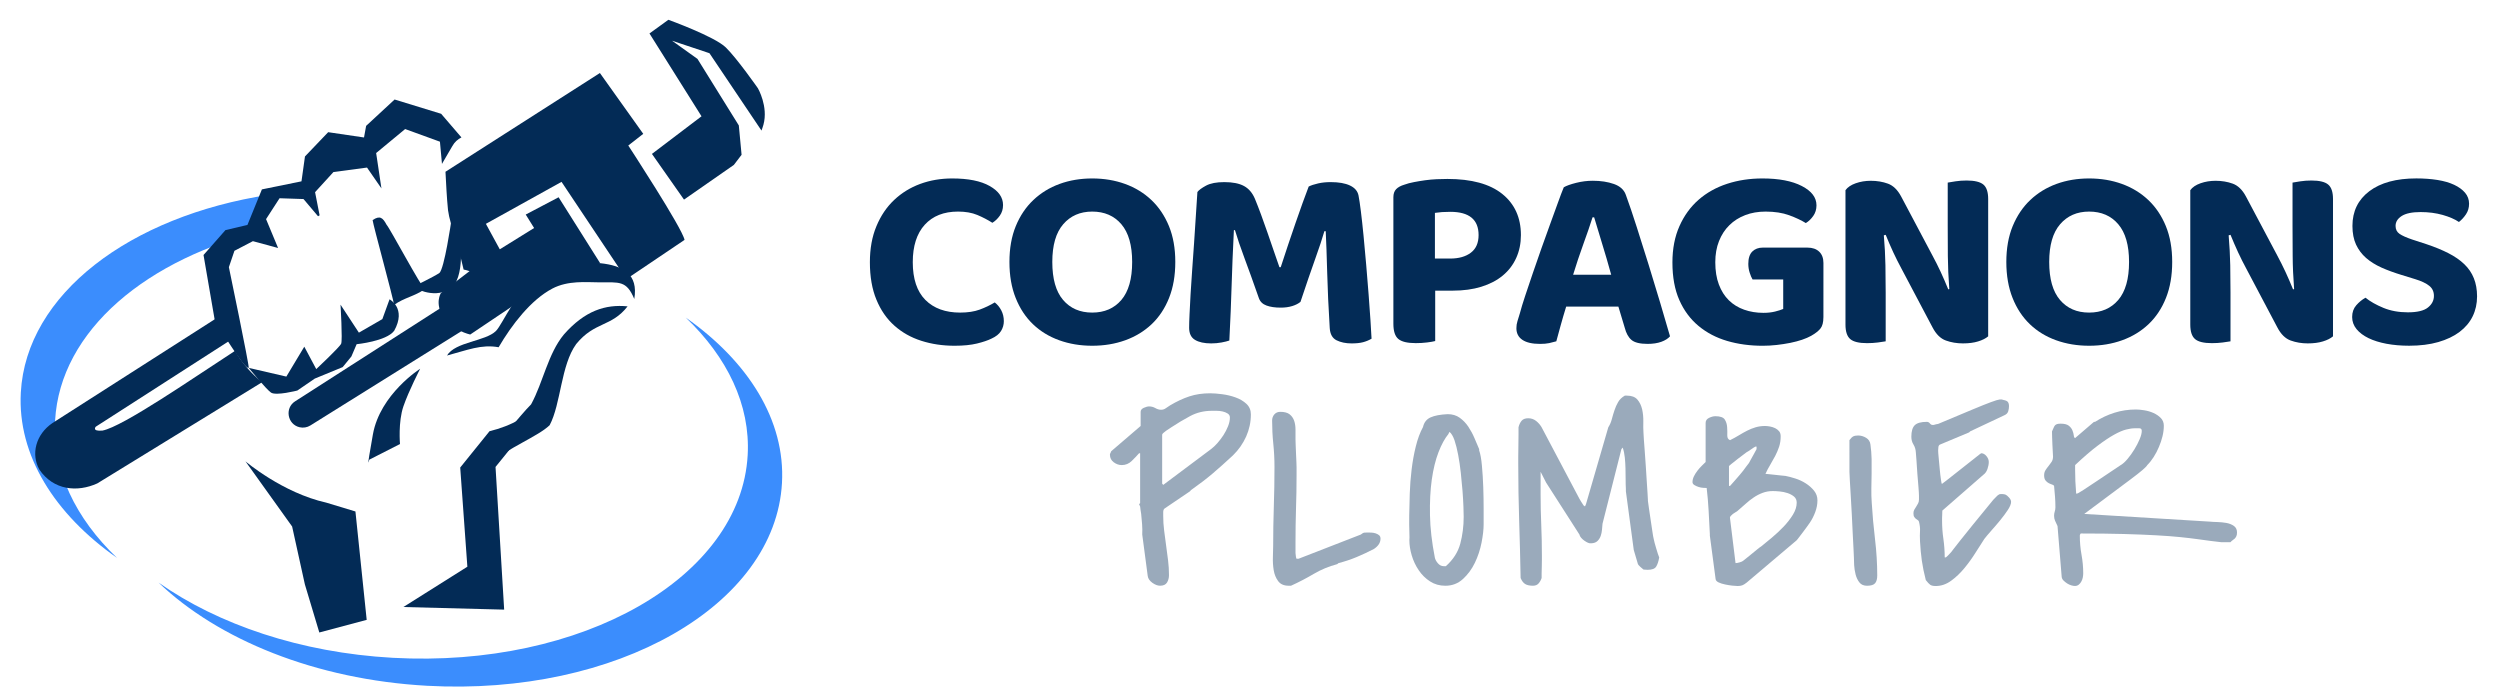
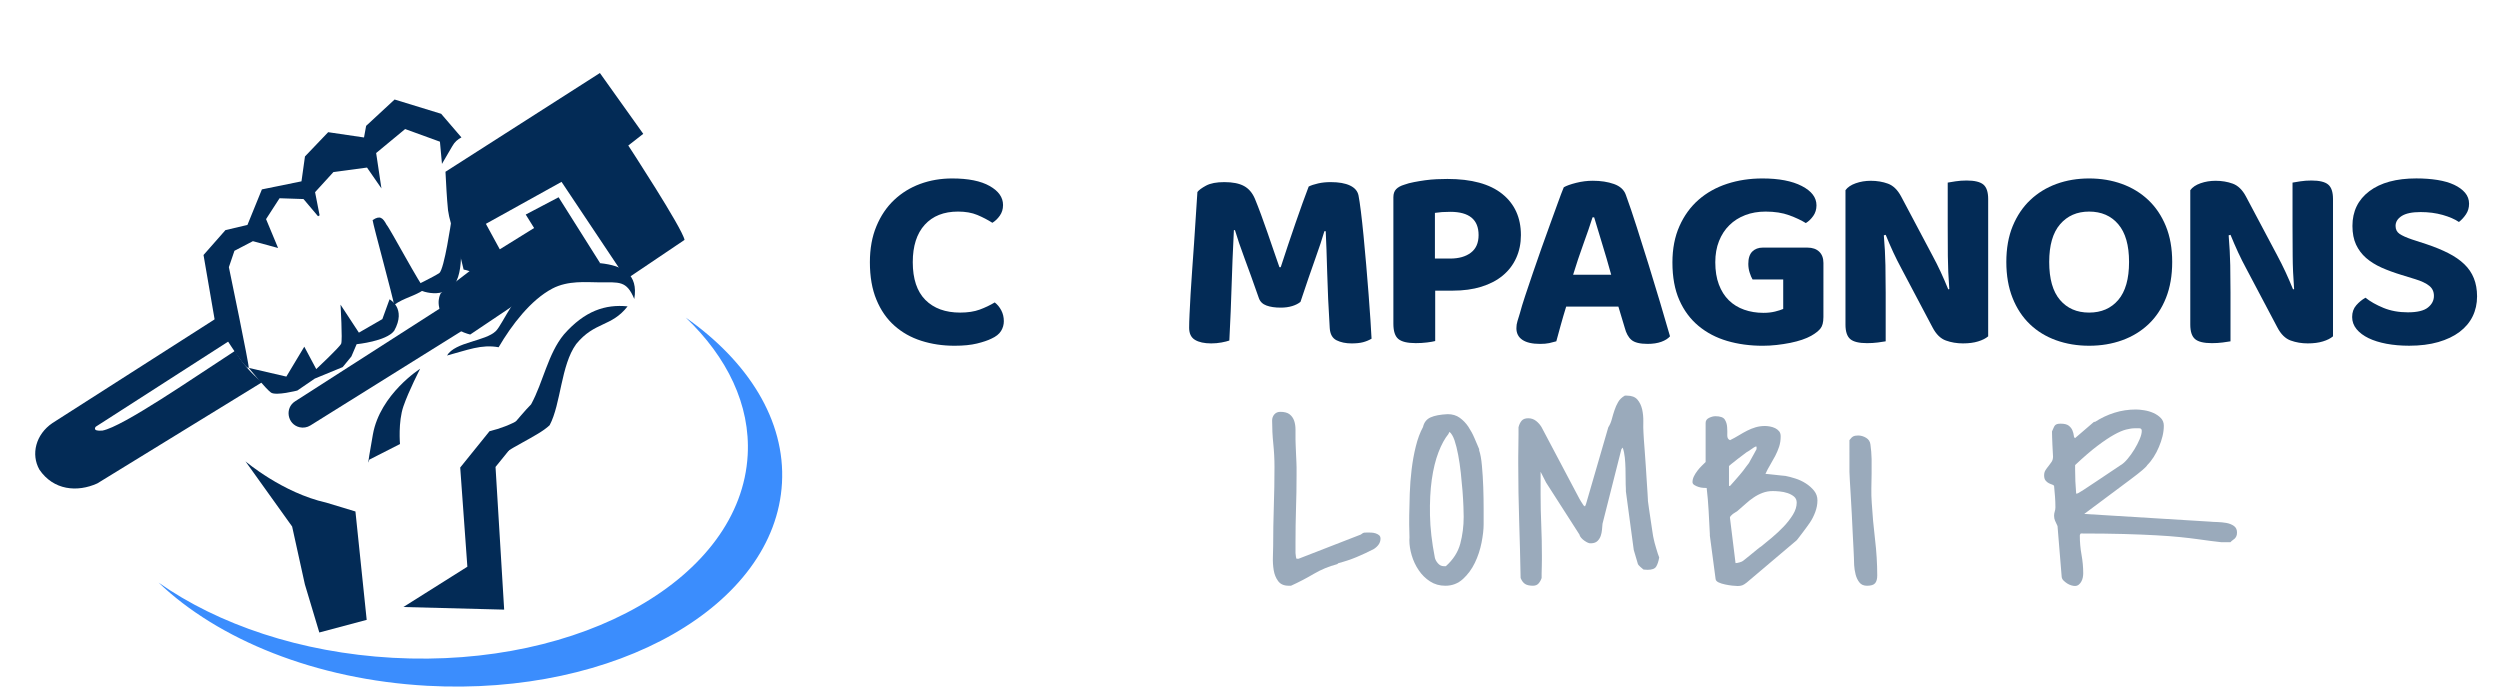
<svg xmlns="http://www.w3.org/2000/svg" version="1.1" id="Calque_1" x="0px" y="0px" width="244.334px" height="67.991px" viewBox="0 0 244.334 67.991" enable-background="new 0 0 244.334 67.991" xml:space="preserve">
  <g>
    <path fill="#032B56" d="M98.031,20.041c0,0.391-0.104,0.736-0.313,1.033c-0.211,0.298-0.451,0.531-0.73,0.7   c-0.451-0.287-0.939-0.543-1.47-0.765c-0.529-0.221-1.158-0.331-1.886-0.331c-1.39,0-2.472,0.43-3.254,1.288   c-0.78,0.86-1.17,2.079-1.17,3.661c0,1.632,0.413,2.861,1.233,3.687c0.824,0.824,1.958,1.236,3.398,1.236   c0.744,0,1.384-0.098,1.913-0.293c0.528-0.195,1.017-0.429,1.468-0.701c0.262,0.203,0.475,0.463,0.639,0.778   c0.165,0.314,0.249,0.668,0.249,1.059c0,0.339-0.091,0.659-0.273,0.956s-0.5,0.549-0.952,0.753   c-0.347,0.17-0.813,0.327-1.403,0.472c-0.591,0.143-1.318,0.217-2.186,0.217c-1.164,0-2.248-0.162-3.255-0.485   c-1.007-0.322-1.881-0.815-2.627-1.48c-0.747-0.663-1.333-1.509-1.756-2.536c-0.428-1.029-0.639-2.25-0.639-3.662   c0-1.328,0.211-2.5,0.639-3.521c0.423-1.02,1.001-1.875,1.731-2.563c0.728-0.688,1.576-1.212,2.547-1.57   c0.974-0.357,2.015-0.534,3.124-0.534c1.578,0,2.801,0.247,3.668,0.74C97.599,18.672,98.031,19.292,98.031,20.041z" />
-     <path fill="#032B56" d="M114.866,25.603c0,1.326-0.204,2.5-0.611,3.52c-0.407,1.021-0.975,1.874-1.702,2.564   c-0.73,0.688-1.59,1.211-2.578,1.568c-0.989,0.357-2.065,0.536-3.229,0.536c-1.161,0-2.238-0.179-3.224-0.536   c-0.991-0.357-1.847-0.88-2.565-1.568c-0.721-0.69-1.283-1.543-1.69-2.564c-0.41-1.02-0.611-2.194-0.611-3.52   c0-1.329,0.207-2.496,0.622-3.509c0.416-1.011,0.992-1.862,1.72-2.55c0.728-0.688,1.581-1.212,2.563-1.57   c0.98-0.357,2.043-0.534,3.186-0.534c1.146,0,2.214,0.177,3.203,0.534c0.987,0.358,1.848,0.882,2.575,1.57   c0.729,0.688,1.301,1.539,1.72,2.55C114.659,23.106,114.866,24.274,114.866,25.603z M110.65,25.603   c0-1.634-0.352-2.861-1.055-3.688c-0.702-0.824-1.653-1.236-2.85-1.236c-1.18,0-2.124,0.413-2.834,1.236   c-0.713,0.826-1.066,2.054-1.066,3.688c0,1.649,0.349,2.886,1.052,3.711c0.704,0.824,1.652,1.236,2.849,1.236   s2.147-0.413,2.85-1.236C110.299,28.489,110.65,27.251,110.65,25.603z" />
    <path fill="#032B56" d="M127.099,29.505c-0.208,0.17-0.479,0.307-0.807,0.408c-0.329,0.101-0.704,0.153-1.12,0.153   c-0.555,0-1.019-0.067-1.392-0.205c-0.373-0.135-0.62-0.374-0.743-0.713c-0.553-1.582-1.026-2.896-1.417-3.94   c-0.391-1.048-0.697-1.953-0.924-2.719h-0.104c-0.053,1.056-0.096,2.02-0.132,2.896c-0.034,0.877-0.064,1.731-0.091,2.563   c-0.024,0.833-0.056,1.677-0.09,2.526c-0.034,0.851-0.077,1.785-0.131,2.807c-0.189,0.067-0.445,0.131-0.768,0.191   c-0.319,0.059-0.654,0.09-1.001,0.09c-0.678,0-1.207-0.116-1.587-0.345c-0.384-0.229-0.573-0.625-0.573-1.186   c0-0.324,0.013-0.77,0.04-1.34c0.025-0.569,0.062-1.224,0.101-1.964c0.044-0.74,0.097-1.535,0.158-2.384   c0.062-0.851,0.123-1.713,0.183-2.59c0.061-0.875,0.116-1.743,0.17-2.6c0.051-0.86,0.104-1.654,0.155-2.387   c0.139-0.186,0.421-0.395,0.846-0.625c0.426-0.229,1.02-0.343,1.782-0.343c0.817,0,1.458,0.126,1.928,0.382   c0.468,0.255,0.82,0.671,1.066,1.25c0.19,0.458,0.388,0.973,0.599,1.542c0.207,0.572,0.416,1.153,0.624,1.749   c0.208,0.595,0.413,1.185,0.61,1.772c0.2,0.586,0.386,1.125,0.561,1.62h0.129c0.487-1.497,0.971-2.948,1.458-4.35   c0.484-1.402,0.909-2.58,1.275-3.534c0.242-0.119,0.55-0.22,0.926-0.305c0.369-0.085,0.782-0.126,1.233-0.126   c0.782,0,1.404,0.11,1.874,0.331c0.469,0.222,0.746,0.544,0.834,0.969c0.068,0.34,0.146,0.859,0.232,1.557   c0.088,0.696,0.173,1.497,0.262,2.397c0.086,0.902,0.172,1.85,0.259,2.844s0.165,1.955,0.235,2.882   c0.067,0.927,0.129,1.773,0.182,2.539c0.052,0.764,0.088,1.359,0.105,1.785c-0.262,0.153-0.541,0.267-0.834,0.344   c-0.295,0.078-0.668,0.116-1.118,0.116c-0.573,0-1.065-0.104-1.472-0.307c-0.406-0.205-0.628-0.604-0.663-1.199   c-0.122-1.972-0.205-3.778-0.248-5.42c-0.044-1.642-0.09-2.988-0.144-4.043h-0.129c-0.207,0.715-0.507,1.618-0.896,2.704   C128.152,26.384,127.671,27.788,127.099,29.505z" />
    <path fill="#032B56" d="M140.267,28.407v4.924c-0.193,0.052-0.462,0.098-0.809,0.14c-0.348,0.043-0.709,0.064-1.093,0.064   c-0.817,0-1.384-0.138-1.704-0.409c-0.322-0.271-0.481-0.765-0.481-1.479V19.276c0-0.34,0.092-0.604,0.274-0.792   c0.183-0.186,0.445-0.33,0.793-0.433c0.276-0.103,0.593-0.187,0.95-0.254c0.355-0.069,0.721-0.128,1.093-0.181   c0.374-0.051,0.745-0.084,1.118-0.102c0.372-0.016,0.726-0.025,1.054-0.025c2.357,0,4.146,0.488,5.363,1.468   c1.211,0.977,1.819,2.315,1.819,4.016c0,0.816-0.152,1.56-0.457,2.233c-0.302,0.67-0.739,1.246-1.312,1.721   c-0.572,0.476-1.271,0.841-2.098,1.097c-0.819,0.255-1.754,0.382-2.796,0.382H140.267z M141.725,25.27   c0.849,0,1.526-0.191,2.027-0.573c0.504-0.382,0.756-0.957,0.756-1.723c0-1.513-0.921-2.271-2.759-2.271   c-0.313,0-0.585,0.01-0.818,0.025c-0.236,0.019-0.468,0.044-0.691,0.078v4.463H141.725z" />
    <path fill="#032B56" d="M158.17,29.963h-5.101c-0.19,0.613-0.368,1.216-0.532,1.812c-0.167,0.595-0.311,1.122-0.433,1.582   c-0.225,0.066-0.457,0.126-0.701,0.178c-0.244,0.05-0.538,0.076-0.886,0.076c-0.763,0-1.338-0.132-1.728-0.396   c-0.392-0.263-0.586-0.641-0.586-1.136c0-0.237,0.033-0.467,0.103-0.688s0.148-0.476,0.235-0.767   c0.12-0.458,0.293-1.027,0.519-1.708c0.225-0.679,0.474-1.415,0.743-2.206c0.267-0.791,0.55-1.602,0.847-2.438   c0.293-0.832,0.58-1.626,0.856-2.383c0.278-0.758,0.53-1.45,0.756-2.081c0.226-0.628,0.415-1.13,0.572-1.504   c0.26-0.152,0.664-0.297,1.21-0.434c0.547-0.137,1.089-0.204,1.628-0.204c0.777,0,1.47,0.106,2.067,0.318   c0.599,0.213,0.985,0.565,1.159,1.059c0.329,0.903,0.686,1.948,1.064,3.138c0.383,1.191,0.768,2.415,1.159,3.674   c0.391,1.259,0.768,2.5,1.132,3.723c0.364,1.225,0.686,2.322,0.964,3.29c-0.192,0.224-0.475,0.401-0.846,0.536   c-0.373,0.136-0.822,0.205-1.342,0.205c-0.746,0-1.27-0.128-1.574-0.383c-0.305-0.255-0.524-0.653-0.664-1.198L158.17,29.963z    M155.645,21.24c-0.24,0.766-0.543,1.638-0.898,2.615c-0.354,0.978-0.689,1.977-1.001,2.997h3.722   c-0.295-1.071-0.593-2.096-0.898-3.075c-0.303-0.976-0.559-1.823-0.767-2.537H155.645z" />
    <path fill="#032B56" d="M178.207,31.01c0,0.493-0.096,0.859-0.287,1.096c-0.19,0.239-0.494,0.477-0.91,0.715   c-0.242,0.136-0.54,0.263-0.885,0.383c-0.347,0.118-0.735,0.219-1.158,0.306c-0.425,0.085-0.867,0.153-1.328,0.205   c-0.459,0.051-0.913,0.077-1.364,0.077c-1.25,0-2.408-0.158-3.476-0.472c-1.066-0.314-2-0.804-2.797-1.467   c-0.798-0.663-1.424-1.505-1.875-2.526c-0.452-1.02-0.675-2.245-0.675-3.673c0-1.343,0.228-2.529,0.689-3.559   c0.458-1.027,1.084-1.888,1.874-2.577c0.789-0.688,1.717-1.206,2.783-1.555c1.067-0.348,2.217-0.523,3.448-0.523   c1.614,0,2.897,0.247,3.853,0.74c0.954,0.493,1.432,1.121,1.432,1.887c0,0.391-0.105,0.737-0.313,1.034s-0.45,0.531-0.728,0.7   c-0.436-0.271-0.979-0.527-1.628-0.765s-1.42-0.357-2.302-0.357c-0.73,0-1.394,0.114-1.991,0.344   c-0.6,0.229-1.117,0.557-1.547,0.982c-0.437,0.424-0.773,0.943-1.017,1.556c-0.244,0.613-0.364,1.301-0.364,2.066   c0,0.833,0.115,1.56,0.351,2.18c0.234,0.621,0.559,1.136,0.976,1.543s0.917,0.715,1.498,0.919c0.58,0.204,1.208,0.306,1.885,0.306   c0.415,0,0.794-0.043,1.134-0.127c0.337-0.085,0.603-0.17,0.794-0.254v-2.882h-2.995c-0.104-0.172-0.198-0.393-0.283-0.665   c-0.089-0.271-0.133-0.561-0.133-0.866c0-0.544,0.133-0.945,0.39-1.2c0.263-0.255,0.601-0.382,1.018-0.382h4.371   c0.484,0,0.868,0.131,1.146,0.395c0.277,0.263,0.416,0.634,0.416,1.109V31.01z" />
    <path fill="#032B56" d="M193.326,33.368c-0.415,0.129-0.91,0.193-1.483,0.193c-0.59,0-1.146-0.093-1.665-0.281   c-0.521-0.186-0.952-0.612-1.301-1.275l-3.019-5.714c-0.294-0.544-0.569-1.088-0.822-1.633c-0.251-0.544-0.497-1.113-0.74-1.709   l-0.183,0.051c0.087,1.021,0.141,1.994,0.157,2.922c0.018,0.927,0.025,1.825,0.025,2.691v4.745   c-0.173,0.033-0.431,0.072-0.769,0.114c-0.336,0.043-0.689,0.064-1.055,0.064c-0.777,0-1.325-0.131-1.637-0.395   c-0.312-0.265-0.469-0.736-0.469-1.416V18.587c0.207-0.289,0.543-0.514,1.001-0.676c0.46-0.162,0.95-0.242,1.47-0.242   c0.608,0,1.166,0.093,1.679,0.28c0.512,0.187,0.943,0.604,1.288,1.25l3.044,5.74c0.295,0.545,0.569,1.089,0.822,1.633   c0.251,0.545,0.499,1.114,0.74,1.709l0.104-0.026c-0.087-1.139-0.135-2.219-0.143-3.24c-0.01-1.02-0.012-1.997-0.012-2.934v-4.234   c0.172-0.034,0.428-0.077,0.767-0.126c0.338-0.052,0.698-0.078,1.08-0.078c0.781,0,1.325,0.133,1.639,0.396   c0.313,0.265,0.468,0.736,0.468,1.416v13.417C194.072,33.076,193.742,33.242,193.326,33.368z" />
    <path fill="#032B56" d="M212.297,25.603c0,1.326-0.203,2.5-0.611,3.52c-0.407,1.021-0.976,1.874-1.704,2.564   c-0.729,0.688-1.587,1.211-2.577,1.568c-0.988,0.357-2.064,0.536-3.228,0.536c-1.161,0-2.235-0.179-3.226-0.536   s-1.845-0.88-2.564-1.568c-0.72-0.69-1.284-1.543-1.691-2.564c-0.406-1.02-0.611-2.194-0.611-3.52c0-1.329,0.208-2.496,0.624-3.509   c0.419-1.011,0.992-1.862,1.719-2.55c0.728-0.688,1.582-1.212,2.563-1.57c0.98-0.357,2.043-0.534,3.187-0.534   c1.146,0,2.214,0.177,3.202,0.534c0.988,0.358,1.849,0.882,2.575,1.57c0.73,0.688,1.305,1.539,1.719,2.55   C212.089,23.106,212.297,24.274,212.297,25.603z M208.08,25.603c0-1.634-0.349-2.861-1.054-3.688   c-0.701-0.824-1.65-1.236-2.85-1.236c-1.18,0-2.125,0.413-2.834,1.236c-0.714,0.826-1.066,2.054-1.066,3.688   c0,1.649,0.349,2.886,1.054,3.711c0.701,0.824,1.649,1.236,2.847,1.236c1.199,0,2.148-0.413,2.85-1.236   C207.731,28.489,208.08,27.251,208.08,25.603z" />
    <path fill="#032B56" d="M227.026,33.368c-0.417,0.129-0.91,0.193-1.483,0.193c-0.591,0-1.146-0.093-1.666-0.281   c-0.52-0.186-0.954-0.612-1.3-1.275l-3.02-5.714c-0.295-0.544-0.568-1.088-0.821-1.633c-0.251-0.544-0.497-1.113-0.74-1.709   l-0.182,0.051c0.085,1.021,0.139,1.994,0.156,2.922c0.018,0.927,0.025,1.825,0.025,2.691v4.745   c-0.173,0.033-0.431,0.072-0.769,0.114c-0.337,0.043-0.689,0.064-1.055,0.064c-0.778,0-1.326-0.131-1.637-0.395   c-0.313-0.265-0.47-0.736-0.47-1.416V18.587c0.208-0.289,0.542-0.514,1.001-0.676s0.951-0.242,1.471-0.242   c0.608,0,1.166,0.093,1.679,0.28c0.512,0.187,0.943,0.604,1.287,1.25l3.046,5.74c0.292,0.545,0.566,1.089,0.819,1.633   c0.253,0.545,0.5,1.114,0.741,1.709l0.104-0.026c-0.085-1.139-0.135-2.219-0.141-3.24c-0.011-1.02-0.014-1.997-0.014-2.934v-4.234   c0.172-0.034,0.43-0.077,0.769-0.126c0.337-0.052,0.697-0.078,1.08-0.078c0.78,0,1.326,0.133,1.637,0.396   c0.315,0.265,0.47,0.736,0.47,1.416v13.417C227.771,33.076,227.442,33.242,227.026,33.368z" />
    <path fill="#032B56" d="M235.328,30.525c0.918,0,1.574-0.157,1.965-0.473c0.392-0.313,0.583-0.691,0.583-1.135   c0-0.408-0.149-0.736-0.453-0.981c-0.306-0.247-0.758-0.463-1.367-0.65l-1.328-0.409c-0.727-0.221-1.388-0.462-1.978-0.726   c-0.588-0.265-1.092-0.58-1.509-0.944c-0.416-0.367-0.741-0.8-0.976-1.303c-0.232-0.501-0.352-1.109-0.352-1.824   c0-1.427,0.549-2.559,1.652-3.393c1.102-0.832,2.634-1.249,4.593-1.249c0.745,0,1.435,0.051,2.069,0.152   c0.634,0.103,1.176,0.26,1.627,0.472c0.452,0.213,0.806,0.472,1.069,0.779c0.257,0.306,0.389,0.663,0.389,1.07   c0,0.392-0.101,0.736-0.301,1.032c-0.198,0.298-0.43,0.55-0.69,0.754c-0.398-0.272-0.928-0.501-1.586-0.689   c-0.66-0.186-1.38-0.281-2.161-0.281c-0.831,0-1.446,0.129-1.848,0.385c-0.397,0.255-0.598,0.578-0.598,0.968   c0,0.341,0.131,0.601,0.39,0.779c0.263,0.178,0.669,0.361,1.225,0.549l1.405,0.458c0.815,0.273,1.531,0.567,2.146,0.882   c0.615,0.314,1.133,0.671,1.549,1.071c0.417,0.399,0.729,0.858,0.936,1.377c0.208,0.518,0.314,1.109,0.314,1.772   c0,0.714-0.145,1.364-0.431,1.95c-0.287,0.588-0.713,1.094-1.275,1.519s-1.258,0.757-2.082,0.995   c-0.823,0.238-1.774,0.358-2.849,0.358c-0.799,0-1.535-0.064-2.215-0.191c-0.673-0.128-1.261-0.31-1.755-0.55   c-0.492-0.237-0.882-0.531-1.17-0.879c-0.285-0.348-0.431-0.745-0.431-1.187c0-0.458,0.134-0.841,0.403-1.148   c0.269-0.305,0.567-0.551,0.897-0.738c0.47,0.373,1.054,0.705,1.758,0.994C233.647,30.38,234.441,30.525,235.328,30.525z" />
  </g>
  <g>
-     <path fill="#9AAABB" d="M111.635,52.242c0.018-0.336,0.01-0.671-0.014-1.005c-0.025-0.336-0.055-0.672-0.09-1.008   c-0.018-0.082-0.039-0.216-0.063-0.401c-0.027-0.185-0.039-0.294-0.039-0.326c0-0.019-0.018-0.055-0.051-0.113   c-0.037-0.059-0.051-0.098-0.051-0.114l0.051-0.049c0.051-0.05,0.066-0.075,0.051-0.075v-4.854h-0.102   c-0.206,0.237-0.448,0.487-0.721,0.755c-0.271,0.267-0.599,0.401-0.975,0.401c-0.274,0-0.534-0.093-0.783-0.275   c-0.246-0.186-0.369-0.429-0.369-0.731v-0.049c0-0.017,0.01-0.043,0.025-0.075c0.016-0.033,0.033-0.065,0.051-0.102   c0.016-0.049,0.033-0.091,0.051-0.125l2.873-2.464V40.25c0-0.168,0.102-0.298,0.308-0.392c0.205-0.091,0.377-0.137,0.513-0.137   c0.225,0,0.427,0.054,0.616,0.163c0.188,0.108,0.374,0.163,0.563,0.163c0.17,0,0.325-0.049,0.462-0.151   c0.139-0.101,0.274-0.192,0.413-0.276c0.647-0.385,1.276-0.679,1.885-0.88c0.604-0.2,1.286-0.302,2.037-0.302   c0.323,0,0.713,0.03,1.167,0.09c0.454,0.058,0.891,0.162,1.31,0.313c0.416,0.149,0.772,0.358,1.064,0.628   c0.287,0.268,0.435,0.612,0.435,1.029c0,0.756-0.155,1.476-0.46,2.163c-0.31,0.688-0.736,1.301-1.284,1.837   c-0.718,0.67-1.392,1.269-2.012,1.798c-0.627,0.528-1.321,1.058-2.091,1.597c-0.018,0.017-0.035,0.037-0.053,0.061   c-0.018,0.025-0.033,0.048-0.053,0.063l-2.487,1.686c-0.084,0.065-0.127,0.189-0.127,0.363c0,0.179,0,0.29,0,0.34   c0,0.486,0.027,0.968,0.09,1.446c0.059,0.477,0.123,0.96,0.191,1.446c0.068,0.485,0.131,0.972,0.192,1.457   c0.061,0.486,0.09,0.973,0.09,1.458c0,0.271-0.064,0.509-0.19,0.718c-0.129,0.209-0.355,0.313-0.679,0.313   c-0.241,0-0.493-0.097-0.76-0.288c-0.264-0.193-0.415-0.414-0.448-0.665L111.635,52.242z M113.687,47.39l4.669-3.495   c0.202-0.151,0.413-0.347,0.629-0.591c0.211-0.243,0.409-0.503,0.589-0.779c0.178-0.278,0.327-0.567,0.448-0.869   c0.119-0.3,0.18-0.583,0.18-0.853c0-0.167-0.072-0.298-0.219-0.39c-0.145-0.093-0.312-0.159-0.499-0.201   c-0.188-0.043-0.382-0.063-0.577-0.063c-0.196,0-0.356,0-0.476,0c-0.768,0-1.474,0.172-2.114,0.515   c-0.644,0.345-1.252,0.707-1.836,1.095c-0.035,0.033-0.104,0.081-0.205,0.138c-0.104,0.058-0.204,0.126-0.308,0.202   c-0.102,0.074-0.191,0.146-0.268,0.214c-0.079,0.067-0.118,0.124-0.118,0.175v4.778L113.687,47.39z" />
    <path fill="#9AAABB" d="M124.431,53.35c0-1.291,0.023-2.573,0.064-3.848c0.042-1.273,0.065-2.565,0.065-3.873   c0-0.753-0.039-1.508-0.116-2.262c-0.078-0.755-0.115-1.509-0.115-2.263c0-0.235,0.072-0.437,0.218-0.605   c0.146-0.165,0.338-0.249,0.577-0.249c0.411,0,0.72,0.084,0.924,0.249c0.205,0.169,0.35,0.378,0.437,0.629   c0.084,0.252,0.129,0.539,0.129,0.856c0,0.318,0,0.628,0,0.93c0,0.065,0.002,0.234,0.014,0.504c0.008,0.268,0.02,0.557,0.035,0.867   c0.018,0.309,0.031,0.598,0.039,0.866s0.016,0.437,0.016,0.503v0.831c0,1.089-0.02,2.167-0.055,3.242   c-0.033,1.074-0.049,2.163-0.049,3.268v1.058c0,0.084,0.014,0.196,0.039,0.34c0.023,0.142,0.045,0.213,0.064,0.213h0.202   l6.078-2.363c0.14-0.118,0.257-0.18,0.36-0.188c0.102-0.008,0.224-0.012,0.36-0.012c0.086,0,0.195,0.004,0.333,0.012   c0.137,0.008,0.27,0.031,0.396,0.073c0.13,0.043,0.239,0.101,0.333,0.178c0.094,0.075,0.143,0.188,0.143,0.338   c0,0.386-0.213,0.721-0.642,1.007c-0.55,0.285-1.111,0.551-1.69,0.792c-0.584,0.243-1.175,0.439-1.771,0.59l-0.129,0.103   c-0.82,0.217-1.586,0.536-2.296,0.954c-0.711,0.42-1.448,0.805-2.22,1.156h-0.229c-0.461,0-0.806-0.151-1.027-0.453   c-0.223-0.301-0.367-0.656-0.435-1.068c-0.068-0.41-0.094-0.837-0.078-1.281C124.423,53.998,124.431,53.634,124.431,53.35z" />
    <path fill="#9AAABB" d="M137.743,52.796c0.016-0.102,0.016-0.369,0-0.806c-0.018-0.436-0.023-0.975-0.014-1.621   c0.008-0.645,0.025-1.354,0.052-2.125c0.025-0.771,0.084-1.55,0.18-2.339c0.094-0.787,0.229-1.545,0.411-2.274   c0.178-0.729,0.413-1.361,0.704-1.898c0.104-0.452,0.351-0.767,0.742-0.942c0.396-0.178,0.953-0.28,1.669-0.314   c0.46,0,0.855,0.118,1.179,0.353c0.325,0.234,0.603,0.523,0.834,0.866c0.23,0.345,0.433,0.718,0.604,1.12   c0.168,0.4,0.325,0.762,0.46,1.08v0.125c0.121,0.335,0.211,0.835,0.27,1.497c0.062,0.663,0.103,1.356,0.13,2.088   c0.025,0.728,0.037,1.427,0.037,2.099c0,0.67,0,1.182,0,1.534c0,0.502-0.068,1.102-0.204,1.797   c-0.139,0.695-0.355,1.354-0.655,1.973c-0.3,0.621-0.688,1.149-1.169,1.584c-0.478,0.437-1.051,0.654-1.716,0.654   c-0.563,0-1.064-0.143-1.499-0.428c-0.438-0.282-0.807-0.648-1.104-1.094c-0.301-0.442-0.526-0.925-0.681-1.445   C137.82,53.76,137.743,53.265,137.743,52.796z M140.229,54.479c0.033,0.186,0.133,0.375,0.295,0.566   c0.163,0.192,0.354,0.29,0.578,0.29h0.207c0.716-0.639,1.186-1.37,1.409-2.199c0.221-0.831,0.333-1.707,0.333-2.631   c0-0.215-0.008-0.551-0.025-1.004c-0.016-0.453-0.048-0.961-0.089-1.522c-0.045-0.562-0.1-1.15-0.168-1.771   c-0.068-0.62-0.152-1.202-0.256-1.746c-0.104-0.546-0.222-1.021-0.356-1.423c-0.14-0.4-0.304-0.677-0.489-0.829   c-0.02,0.016-0.041,0.051-0.063,0.102c-0.027,0.051-0.043,0.084-0.043,0.101c-0.356,0.436-0.684,1.029-0.974,1.786   c-0.289,0.754-0.509,1.645-0.655,2.675c-0.145,1.031-0.201,2.188-0.176,3.47C139.781,51.626,139.941,53.006,140.229,54.479z" />
    <path fill="#9AAABB" d="M148.615,56.491c-0.035-1.859-0.08-3.718-0.141-5.569c-0.059-1.852-0.09-3.708-0.09-5.568   c0-0.134,0-0.373,0-0.716c0-0.347,0.002-0.708,0.014-1.097c0.008-0.384,0.012-0.744,0.012-1.079s0-0.569,0-0.704   c0.066-0.269,0.17-0.481,0.308-0.641c0.137-0.159,0.35-0.24,0.642-0.24c0.29,0,0.546,0.089,0.771,0.265   c0.223,0.176,0.396,0.381,0.536,0.616l3.695,6.988c0.016,0.034,0.076,0.136,0.18,0.303c0.102,0.17,0.178,0.285,0.23,0.353   c0.016,0.017,0.04,0.034,0.077,0.051c0.035,0.017,0.053,0.031,0.053,0.05l0.1-0.228l2.183-7.517   c0.154-0.235,0.268-0.498,0.344-0.792c0.076-0.293,0.163-0.583,0.259-0.867c0.094-0.286,0.211-0.554,0.358-0.804   c0.143-0.252,0.363-0.462,0.653-0.63h0.205c0.462,0,0.805,0.13,1.028,0.39c0.223,0.26,0.373,0.578,0.462,0.956   c0.082,0.376,0.121,0.771,0.113,1.181c-0.01,0.412-0.006,0.766,0.014,1.069c0,0.118,0.012,0.344,0.039,0.678   c0.025,0.336,0.055,0.731,0.088,1.183c0.033,0.453,0.068,0.935,0.102,1.446c0.035,0.51,0.064,0.993,0.092,1.445   c0.026,0.452,0.05,0.847,0.077,1.181c0.025,0.338,0.037,0.553,0.037,0.655v0.099c0.016,0.151,0.051,0.404,0.104,0.756   c0.051,0.352,0.105,0.726,0.166,1.118c0.059,0.396,0.116,0.767,0.167,1.119c0.049,0.353,0.094,0.597,0.129,0.729   c0.016,0.085,0.047,0.212,0.088,0.379c0.045,0.166,0.096,0.346,0.154,0.54c0.063,0.192,0.116,0.371,0.167,0.541   c0.053,0.167,0.094,0.283,0.129,0.351c-0.066,0.386-0.166,0.685-0.296,0.893c-0.129,0.209-0.404,0.315-0.833,0.315   c-0.049,0-0.128-0.004-0.231-0.013c-0.102-0.009-0.162-0.013-0.178-0.013c-0.053-0.034-0.151-0.118-0.298-0.253   c-0.143-0.134-0.223-0.224-0.242-0.274l-0.409-1.384l-0.77-5.733v-0.225c-0.018-0.303-0.025-0.627-0.025-0.968   c0-0.346-0.006-0.692-0.014-1.045c-0.008-0.352-0.031-0.704-0.064-1.056c-0.035-0.353-0.104-0.68-0.207-0.981l-0.128,0.151   l-1.846,7.292c-0.018,0.184-0.033,0.382-0.051,0.592c-0.018,0.208-0.061,0.409-0.127,0.603c-0.07,0.193-0.174,0.355-0.31,0.488   c-0.135,0.137-0.332,0.213-0.591,0.228c-0.102,0.019-0.211,0-0.335-0.049c-0.117-0.053-0.236-0.118-0.355-0.203   c-0.122-0.083-0.229-0.181-0.321-0.29c-0.094-0.108-0.15-0.211-0.166-0.313l-3.257-5.078l-0.538-1.056v2.161   c0,1.021,0.02,2.023,0.063,3.006c0.043,0.98,0.063,1.98,0.063,3.003c0,0.085,0,0.23,0,0.439c0,0.211-0.004,0.433-0.01,0.668   c-0.01,0.235-0.016,0.455-0.016,0.666c0,0.209,0,0.356,0,0.439c-0.066,0.202-0.165,0.377-0.296,0.529   c-0.127,0.15-0.312,0.225-0.55,0.225c-0.323,0-0.579-0.055-0.756-0.162C148.884,56.973,148.735,56.777,148.615,56.491z" />
    <path fill="#9AAABB" d="M167.107,52.142c-0.036-0.704-0.073-1.439-0.116-2.212c-0.043-0.771-0.105-1.519-0.191-2.238   c-0.068,0-0.179-0.005-0.335-0.014c-0.154-0.008-0.305-0.036-0.46-0.087c-0.156-0.05-0.293-0.113-0.411-0.188   c-0.121-0.075-0.18-0.173-0.18-0.29c0-0.185,0.047-0.372,0.141-0.565c0.094-0.192,0.212-0.377,0.347-0.551   c0.137-0.178,0.278-0.337,0.425-0.479c0.145-0.144,0.266-0.264,0.37-0.365v-3.822c0-0.218,0.109-0.381,0.334-0.491   c0.222-0.106,0.427-0.162,0.617-0.162c0.478,0,0.784,0.11,0.922,0.328c0.139,0.218,0.213,0.464,0.229,0.74   c0.02,0.277,0.023,0.541,0.014,0.794c-0.006,0.25,0.082,0.409,0.272,0.478c0.307-0.151,0.597-0.312,0.871-0.478   c0.273-0.167,0.544-0.319,0.808-0.453c0.265-0.134,0.538-0.243,0.82-0.327c0.284-0.082,0.587-0.126,0.912-0.126   c0.152,0,0.321,0.017,0.497,0.05c0.182,0.034,0.347,0.089,0.503,0.164c0.152,0.074,0.28,0.176,0.384,0.301   c0.104,0.127,0.152,0.289,0.152,0.492c0,0.368-0.049,0.707-0.152,1.019c-0.104,0.31-0.231,0.61-0.384,0.903   c-0.156,0.294-0.319,0.582-0.487,0.868c-0.172,0.284-0.327,0.577-0.464,0.88c0.07,0,0.197,0.013,0.386,0.037   c0.188,0.025,0.384,0.046,0.591,0.063c0.206,0.018,0.401,0.038,0.589,0.064c0.188,0.025,0.317,0.037,0.386,0.037   c0.274,0.051,0.591,0.134,0.961,0.252c0.368,0.114,0.709,0.276,1.027,0.478c0.315,0.202,0.584,0.438,0.809,0.715   c0.222,0.278,0.331,0.592,0.331,0.943c0,0.387-0.072,0.772-0.218,1.157c-0.146,0.386-0.32,0.73-0.526,1.029   c-0.068,0.103-0.172,0.243-0.307,0.431c-0.136,0.183-0.274,0.367-0.409,0.551c-0.138,0.186-0.263,0.349-0.374,0.489   c-0.111,0.145-0.177,0.224-0.19,0.241l-4.9,4.147c-0.17,0.137-0.317,0.222-0.437,0.265c-0.119,0.039-0.266,0.063-0.435,0.063   c-0.121,0-0.295-0.013-0.528-0.037c-0.229-0.026-0.464-0.063-0.704-0.115c-0.239-0.05-0.448-0.115-0.629-0.199   c-0.18-0.086-0.279-0.193-0.295-0.329l-0.563-4.247V52.142z M171.571,43.644c-0.035,0.018-0.094,0.051-0.178,0.1   c-0.089,0.05-0.173,0.109-0.259,0.177c-0.086,0.066-0.172,0.125-0.259,0.176c-0.082,0.051-0.145,0.084-0.178,0.103   c-0.358,0.266-0.646,0.484-0.861,0.651c-0.213,0.169-0.407,0.324-0.587,0.465c-0.18,0.144-0.269,0.223-0.269,0.238v1.938h0.103   c0.203-0.234,0.379-0.431,0.524-0.591c0.145-0.159,0.285-0.322,0.425-0.491c0.135-0.166,0.246-0.3,0.33-0.402   c0.053-0.082,0.151-0.218,0.296-0.401c0.143-0.185,0.235-0.302,0.271-0.352c0.051-0.102,0.119-0.226,0.205-0.377   s0.166-0.299,0.245-0.44c0.076-0.145,0.174-0.324,0.295-0.541v-0.251H171.571z M169.62,55.032h0.025   c0.088,0,0.213-0.025,0.388-0.073c0.17-0.051,0.279-0.102,0.33-0.151c0.071-0.052,0.185-0.143,0.349-0.278   c0.162-0.133,0.337-0.276,0.524-0.425c0.19-0.153,0.364-0.295,0.524-0.429c0.165-0.136,0.288-0.227,0.374-0.278   c0.29-0.231,0.636-0.517,1.039-0.854c0.399-0.335,0.781-0.691,1.142-1.068c0.358-0.378,0.663-0.767,0.91-1.168   c0.248-0.404,0.373-0.798,0.373-1.182c0-0.253-0.088-0.449-0.258-0.592c-0.172-0.143-0.38-0.256-0.628-0.341   c-0.249-0.084-0.506-0.137-0.77-0.162c-0.265-0.025-0.491-0.038-0.68-0.038c-0.359,0-0.694,0.06-1,0.176   c-0.309,0.116-0.599,0.267-0.87,0.452c-0.278,0.185-0.537,0.391-0.783,0.616c-0.249,0.225-0.503,0.448-0.76,0.666   c-0.049,0.052-0.123,0.1-0.217,0.151c-0.092,0.05-0.185,0.109-0.271,0.175c-0.086,0.07-0.158,0.136-0.217,0.203   c-0.061,0.067-0.082,0.142-0.063,0.226L169.62,55.032z" />
    <path fill="#9AAABB" d="M180.752,43.016c0.136-0.185,0.259-0.308,0.372-0.365c0.107-0.058,0.269-0.089,0.476-0.089   c0.272,0,0.532,0.077,0.783,0.227c0.246,0.15,0.388,0.369,0.421,0.653c0.066,0.472,0.105,0.943,0.115,1.421   c0.006,0.479,0.006,0.956,0,1.435c-0.01,0.477-0.018,0.954-0.025,1.433s0.002,0.951,0.039,1.421   c0.066,1.141,0.174,2.321,0.319,3.544c0.145,1.223,0.217,2.405,0.217,3.546c0,0.334-0.066,0.586-0.205,0.755   c-0.138,0.166-0.401,0.25-0.793,0.25c-0.327,0-0.575-0.108-0.744-0.325c-0.172-0.219-0.295-0.479-0.373-0.78   c-0.075-0.302-0.124-0.608-0.142-0.918c-0.016-0.31-0.023-0.557-0.023-0.742c0-0.133-0.014-0.414-0.039-0.844   c-0.025-0.425-0.053-0.929-0.078-1.508c-0.023-0.576-0.057-1.188-0.088-1.835c-0.035-0.645-0.07-1.258-0.104-1.835   s-0.065-1.08-0.089-1.509c-0.027-0.426-0.039-0.707-0.039-0.841v-1.562V43.016z" />
-     <path fill="#9AAABB" d="M188.215,56.693c-0.172-0.671-0.302-1.304-0.388-1.899c-0.082-0.593-0.143-1.228-0.178-1.898   c-0.018-0.385-0.018-0.716,0-0.993c0.018-0.276-0.018-0.583-0.102-0.918c-0.02-0.065-0.059-0.117-0.116-0.151   c-0.061-0.031-0.121-0.073-0.18-0.124s-0.115-0.113-0.166-0.19c-0.053-0.073-0.078-0.196-0.078-0.363   c0-0.133,0.031-0.252,0.09-0.353c0.061-0.1,0.119-0.196,0.18-0.289c0.061-0.091,0.119-0.192,0.178-0.303   c0.062-0.106,0.093-0.237,0.093-0.389v-0.378c0-0.166-0.02-0.451-0.051-0.854c-0.035-0.402-0.069-0.829-0.106-1.282   c-0.033-0.454-0.064-0.88-0.086-1.281c-0.027-0.404-0.049-0.68-0.064-0.829c-0.018-0.285-0.096-0.537-0.232-0.757   c-0.136-0.216-0.206-0.467-0.206-0.755c0-0.533,0.111-0.912,0.335-1.13c0.221-0.218,0.614-0.327,1.18-0.327   c0.12,0,0.218,0.051,0.294,0.15c0.078,0.1,0.168,0.152,0.271,0.152h0.104c0.051-0.017,0.127-0.039,0.229-0.064   c0.104-0.025,0.171-0.037,0.206-0.037c1.438-0.603,2.558-1.07,3.36-1.408c0.804-0.336,1.413-0.579,1.82-0.728   c0.41-0.152,0.688-0.236,0.835-0.252c0.146-0.018,0.267,0,0.37,0.049c0.208,0.035,0.349,0.098,0.425,0.189   c0.074,0.093,0.115,0.231,0.115,0.415c0,0.166-0.025,0.335-0.076,0.502c-0.051,0.169-0.172,0.295-0.36,0.38l-3.36,1.583l-0.102,0.1   l-2.824,1.181c-0.1,0.034-0.16,0.119-0.178,0.253c-0.016,0.133-0.025,0.242-0.025,0.325c0,0.135,0.018,0.378,0.053,0.729   c0.033,0.352,0.068,0.718,0.102,1.094c0.033,0.377,0.072,0.713,0.115,1.007c0.043,0.293,0.072,0.44,0.09,0.44h0.025l0.024-0.025   c0.189-0.136,0.489-0.365,0.897-0.693c0.411-0.325,0.83-0.657,1.259-0.993c0.427-0.332,0.803-0.632,1.129-0.892   c0.323-0.259,0.498-0.39,0.512-0.39c0.189,0,0.359,0.093,0.513,0.277c0.154,0.186,0.23,0.378,0.23,0.577   c0,0.202-0.041,0.427-0.127,0.681c-0.086,0.25-0.222,0.443-0.409,0.576l-4.004,3.495c0,0.17,0,0.305-0.012,0.404   c-0.006,0.099-0.013,0.204-0.013,0.313c0,0.109,0,0.196,0,0.265c0,0.604,0.042,1.201,0.13,1.798   c0.084,0.596,0.127,1.194,0.127,1.797h0.104c0.018,0,0.092-0.067,0.231-0.201c0.135-0.133,0.238-0.243,0.305-0.327   c0.035-0.049,0.118-0.159,0.247-0.325c0.127-0.169,0.345-0.443,0.651-0.83c0.308-0.387,0.719-0.898,1.233-1.534   c0.513-0.637,1.17-1.442,1.973-2.413c0.068-0.068,0.17-0.168,0.296-0.303c0.129-0.135,0.209-0.201,0.244-0.201   c0.053-0.05,0.157-0.071,0.321-0.063c0.16,0.01,0.275,0.03,0.347,0.063c0.084,0.035,0.193,0.126,0.332,0.276   c0.138,0.151,0.204,0.295,0.204,0.428c0,0.2-0.105,0.465-0.319,0.792c-0.215,0.327-0.468,0.665-0.758,1.02   c-0.289,0.353-0.579,0.691-0.872,1.016c-0.29,0.328-0.511,0.593-0.666,0.793c-0.24,0.369-0.524,0.817-0.861,1.346   c-0.33,0.528-0.694,1.031-1.088,1.51c-0.394,0.478-0.824,0.888-1.294,1.23c-0.472,0.344-0.973,0.517-1.503,0.517   c-0.256,0-0.438-0.042-0.552-0.127C188.526,57.061,188.383,56.91,188.215,56.693z" />
    <path fill="#9AAABB" d="M201.089,51.412c-0.105-0.218-0.186-0.393-0.244-0.527c-0.059-0.133-0.092-0.293-0.092-0.479   c0-0.149,0.025-0.289,0.064-0.413c0.043-0.128,0.066-0.266,0.066-0.417c0-0.367-0.016-0.711-0.039-1.03   c-0.027-0.317-0.057-0.669-0.092-1.056c-0.016-0.049-0.075-0.091-0.177-0.127c-0.104-0.032-0.215-0.078-0.334-0.138   c-0.12-0.06-0.229-0.146-0.321-0.263c-0.094-0.118-0.141-0.286-0.141-0.504c0-0.202,0.047-0.372,0.141-0.515   c0.092-0.143,0.191-0.276,0.295-0.402c0.103-0.126,0.202-0.261,0.296-0.403c0.092-0.142,0.139-0.313,0.139-0.516   c0-0.081-0.008-0.238-0.025-0.465c-0.018-0.226-0.029-0.464-0.037-0.717c-0.01-0.25-0.018-0.489-0.027-0.716   c-0.008-0.228-0.01-0.381-0.01-0.465V42.21v-0.049c0.066-0.152,0.121-0.277,0.167-0.378c0.043-0.102,0.09-0.178,0.139-0.227   c0.051-0.05,0.121-0.089,0.205-0.114c0.086-0.024,0.196-0.035,0.335-0.035c0.36,0,0.624,0.065,0.793,0.198   c0.17,0.135,0.291,0.29,0.359,0.467c0.071,0.174,0.114,0.34,0.13,0.489c0.016,0.151,0.059,0.235,0.129,0.253l1.846-1.585h0.104   c0.599-0.385,1.229-0.683,1.898-0.892c0.665-0.211,1.368-0.315,2.103-0.315c0.223,0,0.489,0.025,0.808,0.076   c0.315,0.05,0.617,0.138,0.896,0.263c0.284,0.127,0.522,0.29,0.719,0.491c0.197,0.202,0.297,0.452,0.297,0.753   c0,0.337-0.043,0.68-0.129,1.033c-0.086,0.351-0.201,0.7-0.349,1.041c-0.143,0.345-0.313,0.672-0.511,0.982   c-0.197,0.311-0.407,0.574-0.628,0.791c-0.086,0.186-0.634,0.655-1.645,1.408c-1.008,0.757-2.513,1.877-4.515,3.368l12.314,0.755   c0.17,0.019,0.407,0.031,0.706,0.038c0.298,0.009,0.588,0.038,0.871,0.087c0.284,0.051,0.524,0.149,0.73,0.29   c0.205,0.145,0.309,0.357,0.309,0.644c0,0.148-0.021,0.27-0.064,0.361c-0.043,0.093-0.094,0.17-0.154,0.229   c-0.059,0.057-0.127,0.111-0.205,0.162c-0.075,0.049-0.149,0.116-0.218,0.199h-0.437h-0.437c-0.343-0.032-0.694-0.074-1.063-0.126   c-0.368-0.049-0.797-0.107-1.284-0.175c-0.487-0.068-1.055-0.134-1.702-0.201c-0.652-0.066-1.431-0.126-2.335-0.175   c-0.908-0.05-1.965-0.094-3.171-0.127c-1.204-0.032-2.603-0.05-4.192-0.05c-0.018,0-0.039,0.023-0.064,0.077   c-0.027,0.05-0.037,0.092-0.037,0.125c0,0.635,0.053,1.261,0.166,1.873c0.11,0.61,0.167,1.219,0.167,1.822   c0,0.117-0.014,0.245-0.039,0.391c-0.026,0.141-0.075,0.276-0.142,0.399c-0.068,0.128-0.152,0.231-0.256,0.315   c-0.104,0.085-0.231,0.127-0.386,0.127c-0.102,0-0.222-0.024-0.356-0.063c-0.139-0.043-0.271-0.105-0.399-0.188   c-0.131-0.085-0.244-0.178-0.344-0.277c-0.104-0.101-0.165-0.218-0.183-0.353L201.089,51.412z M202.808,45.854   c0,0.421,0.008,0.813,0.025,1.184c0.018,0.367,0.041,0.771,0.078,1.206h0.074c0.016,0,0.061-0.016,0.13-0.051   c0.066-0.032,0.238-0.137,0.513-0.313c0.273-0.178,0.69-0.454,1.256-0.831c0.564-0.375,1.36-0.908,2.386-1.597   c0.206-0.116,0.427-0.317,0.668-0.604c0.238-0.283,0.46-0.593,0.665-0.93c0.204-0.335,0.378-0.668,0.513-0.993   c0.14-0.328,0.206-0.599,0.206-0.816c0-0.168-0.082-0.252-0.243-0.252c-0.162,0-0.303,0-0.423,0c-0.258,0-0.548,0.043-0.871,0.126   c-0.326,0.083-0.716,0.251-1.168,0.502c-0.454,0.251-0.992,0.612-1.616,1.081c-0.625,0.469-1.354,1.099-2.192,1.886V45.854z" />
  </g>
  <g>
-     <path fill="#3B8DFD" d="M5.386,41.09c0.485-8.776,8.976-15.882,20.763-18.645c-0.256-0.505-0.403-1.052-0.397-1.571   c0.007-0.716,0.205-1.328,0.533-1.836c-13.57,2.084-23.718,9.699-24.25,19.32c-0.339,6.13,3.295,11.879,9.402,16.168   C7.387,50.658,5.113,45.997,5.386,41.09z" />
    <path fill="#3B8DFD" d="M73.074,44.477c-0.661,11.965-16.191,20.835-34.687,19.813c-9.021-0.5-17.075-3.264-22.889-7.35   c5.825,5.564,15.328,9.478,26.24,10.083c18.496,1.02,34.026-7.85,34.688-19.815c0.339-6.127-3.296-11.876-9.403-16.167   C71.072,34.907,73.346,39.568,73.074,44.477z" />
    <g>
      <g>
        <path fill-rule="evenodd" clip-rule="evenodd" fill="#032B56" d="M53.168,38.865v0.92l-4.738,5.85l0.844,13.946l-9.851-0.255     l6.254-3.939l-0.699-9.694l2.864-3.549C49.893,41.646,51.971,40.609,53.168,38.865z" />
        <g>
          <path fill-rule="evenodd" clip-rule="evenodd" fill="#032B56" d="M36.416,21.511c0.718-0.487,1.002-0.228,1.366,0.456      c0.3,0.301,3.37,6.06,3.736,6.287c-0.991,0.712-1.997,0.823-3.007,1.549C38.481,29.301,36.469,22.012,36.416,21.511z" />
          <g>
            <polygon fill-rule="evenodd" clip-rule="evenodd" fill="#032B56" points="54.594,19.279 51.381,20.968 55.389,27.411        58.654,25.72      " />
            <path fill-rule="evenodd" clip-rule="evenodd" fill="#032B56" d="M47.96,24.917l-4.874,3.729c0,0-0.625,1.005,0.242,2.331       c0.866,1.326,2.627,1.718,2.627,1.718l9.072-6.096l-2.755-4.36L47.96,24.917z" />
            <path fill-rule="evenodd" clip-rule="evenodd" fill="#032B56" d="M25.152,36.967c-0.868-0.775-1.608-1.682-2.183-2.676       c-4,2.593-10.955,7.414-12.956,7.791c-1.072,0.092-0.653-0.379-0.653-0.379l13.098-8.419c-0.357-0.812-0.604-1.67-0.724-2.557       L5.126,41.346c-1.64,1.112-2.118,3.059-1.276,4.551c1.38,2.028,3.704,2.233,5.658,1.349l16.132-9.906       C25.471,37.229,25.308,37.105,25.152,36.967z" />
            <path fill-rule="evenodd" clip-rule="evenodd" fill="#032B56" d="M66.903,23.445c-0.205-1.127-5.498-9.224-5.498-9.224       l1.462-1.141L58.63,7.136l-15.092,9.65c0.064,1.229,0.123,2.496,0.249,3.759c0.063,0.408,0.143,0.81,0.261,1.203       c0.464,1.545,0.91,3.026,1.262,4.596c0.331,0.065,0.626,0.153,0.771,0.276c0.444,0.375,2.687,1.167,3.215,0.756       c0.527-0.412,0.823-0.67,0.823-0.67l-2.632-4.83l7.393-4.103l6.344,9.501L66.903,23.445z" />
-             <path fill-rule="evenodd" clip-rule="evenodd" fill="#032B56" d="M72.477,15.129l-0.269-2.869l-4.04-6.502L65.681,3.98       L69.337,5.2l5.085,7.561c0.069-0.183,0.136-0.372,0.19-0.566c0.494-1.784-0.537-3.566-0.537-3.566s-2.037-2.917-3.138-3.991       c-1.099-1.074-5.613-2.705-5.613-2.705l-1.848,1.338l5.086,8.095l-4.846,3.676l3.134,4.466l4.874-3.392L72.477,15.129z" />
            <path fill-rule="evenodd" clip-rule="evenodd" fill="#032B56" d="M45.551,32.082l-15.217,9.5       c-0.315,0.196-0.694,0.259-1.054,0.175c-1.192-0.277-1.476-1.874-0.438-2.535l14.455-9.271L45.551,32.082z" />
          </g>
        </g>
        <path fill-rule="evenodd" clip-rule="evenodd" fill="#032B56" d="M41.065,36.04c0,0-3.914,2.473-4.62,6.415     c-0.706,3.943-0.354,2.471-0.354,2.471l3.001-1.528c0,0-0.191-2.163,0.338-3.694S41.065,36.04,41.065,36.04z" />
        <path fill-rule="evenodd" clip-rule="evenodd" fill="#032B56" d="M22.032,22.49l2.152-0.508l1.412-3.472l3.869-0.788l0.34-2.432     l2.268-2.371l3.503,0.516l0.206-1.134l2.783-2.576l4.548,1.395l1.984,2.31c-0.358,0.178-0.672,0.456-0.887,0.844     c-0.318,0.575-0.674,1.125-0.99,1.698c-0.01,0.019-0.017,0.035-0.025,0.053l-0.2-2.178l-3.4-1.236l-2.834,2.344l0.517,3.458     l-1.41-2.037l-3.282,0.439l-1.794,1.965l0.443,2.264c-0.05,0.029-0.102,0.057-0.153,0.09l-1.419-1.681l-2.342-0.079l-1.319,2.04     l1.175,2.823l-2.462-0.668l-1.804,0.942l-0.543,1.599c0.045,0.206,2.002,9.639,1.941,9.841c-0.526,0.129-2.948-4.318-3.212-4.136     c-0.005,0.004-0.01,0.01-0.017,0.014l-1.19-6.907L22.032,22.49z" />
        <path fill-rule="evenodd" clip-rule="evenodd" fill="#032B56" d="M34.738,49.988l-2.845-0.862     c-4.289-0.958-7.902-4.037-7.902-4.037l4.559,6.368l1.245,5.652l1.412,4.706l4.63-1.234L34.738,49.988z" />
        <path fill-rule="evenodd" clip-rule="evenodd" fill="#032B56" d="M44.939,23.067c0,0,0.634,4.238-1.023,5.213     c-1.656,0.974-3.556-0.244-3.556-0.244s2.086-1.011,2.573-1.352c0.488-0.341,1.178-5.127,1.178-5.127L44.939,23.067z" />
        <path fill-rule="evenodd" clip-rule="evenodd" fill="#032B56" d="M38.071,29.254c0,0,1.685,0.873,0.45,3.08     c-0.779,1.024-3.665,1.305-3.665,1.305l-0.513,1.199l-0.851,1.04l-2.728,1.123l-1.705,1.167c0,0-2.088,0.54-2.575,0.199     c-0.487-0.342-2.178-2.414-2.178-2.414l3.68,0.852l1.754-2.923l1.168,2.192c0,0,2.29-2.144,2.436-2.485     c0.146-0.34-0.063-3.815-0.063-3.815l1.794,2.736l2.295-1.324L38.071,29.254z" />
        <g>
          <path fill-rule="evenodd" clip-rule="evenodd" fill="#032B56" d="M55.113,32.689c-1.56,1.881-2.019,4.653-3.207,6.83      c-1.14,1.136-2.831,3.455-4.587,4.933c0.168,0.306,0.314,0.617,0.434,0.937c1.958-1.661,4.827-2.733,5.965-3.831      c1.112-2.093,1.094-5.867,2.595-7.932c1.81-2.22,3.437-1.646,5.024-3.684C59.164,29.725,57.156,30.369,55.113,32.689z" />
          <path fill-rule="evenodd" clip-rule="evenodd" fill="#032B56" d="M52.808,26.792c1.435-0.908,3.818-1.287,5.847-1.071      c2.221,0.235,3.749,1.055,3.336,3.499c-0.76-1.823-1.451-1.62-3.438-1.626c-1.252-0.004-3.034-0.202-4.575,0.612      c-2.111,1.115-3.972,3.554-5.245,5.732c-1.694-0.31-3.048,0.279-5.048,0.809c0.82-1.351,3.766-1.38,4.789-2.403      C49.138,31.678,50.514,28.243,52.808,26.792z" />
        </g>
      </g>
    </g>
  </g>
</svg>